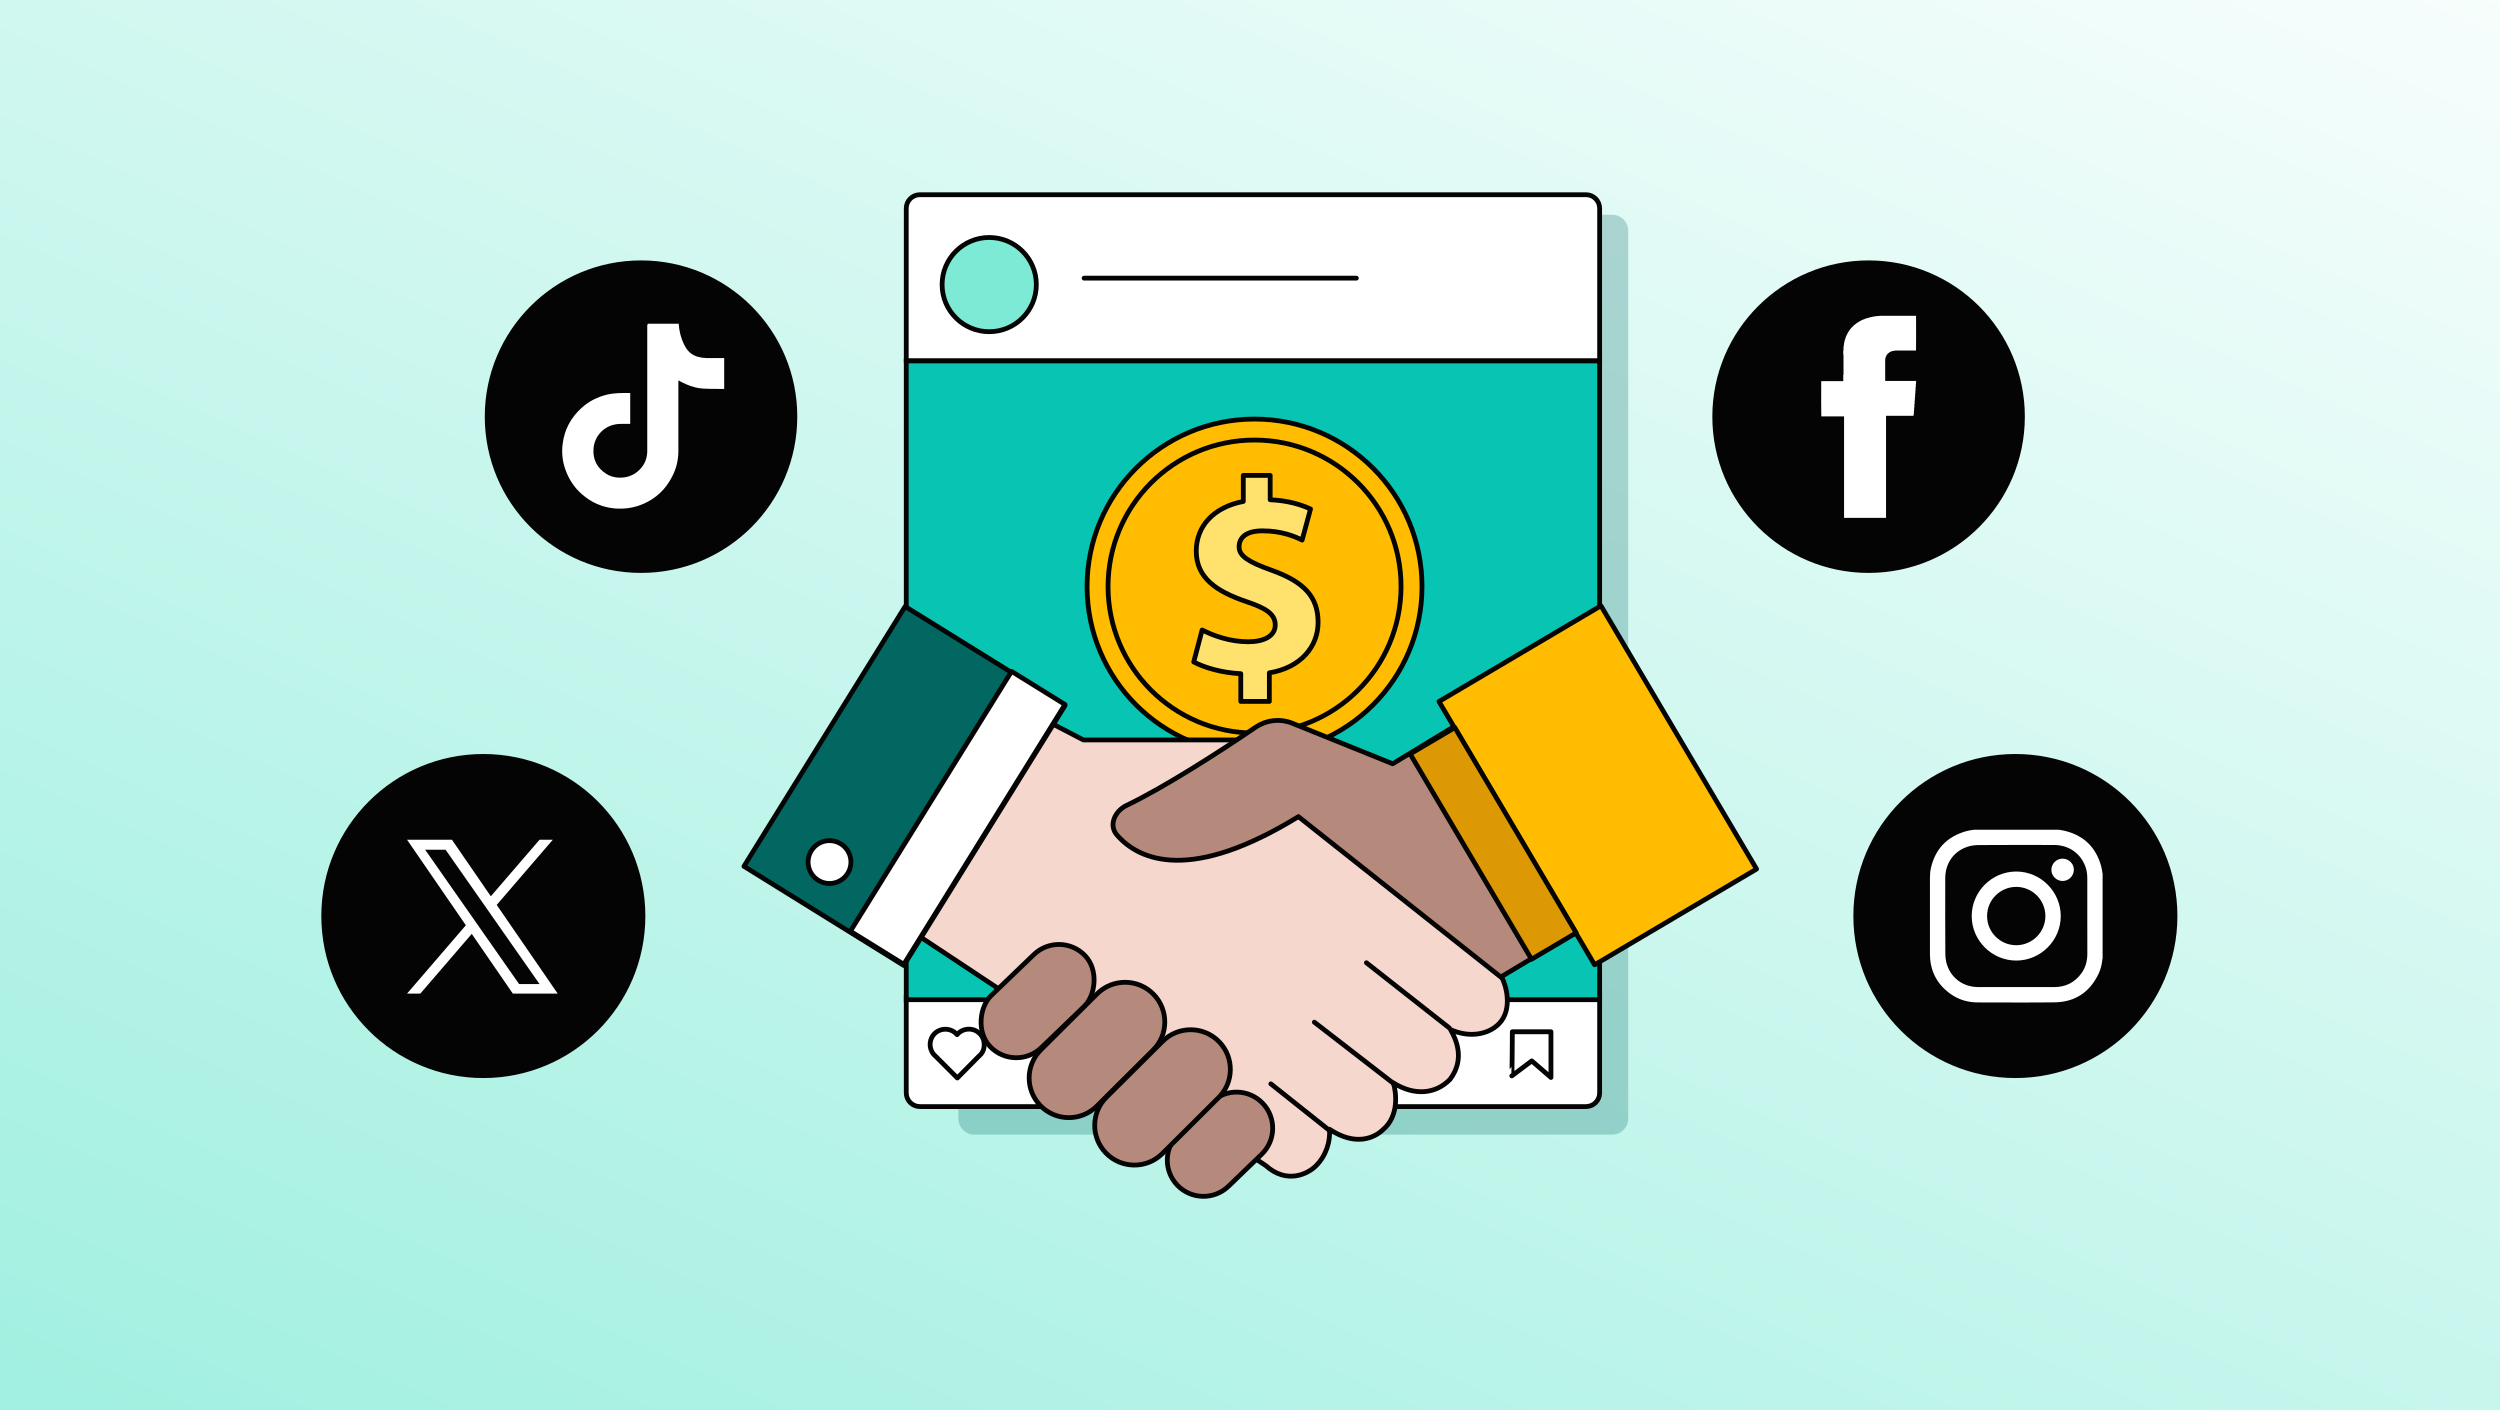
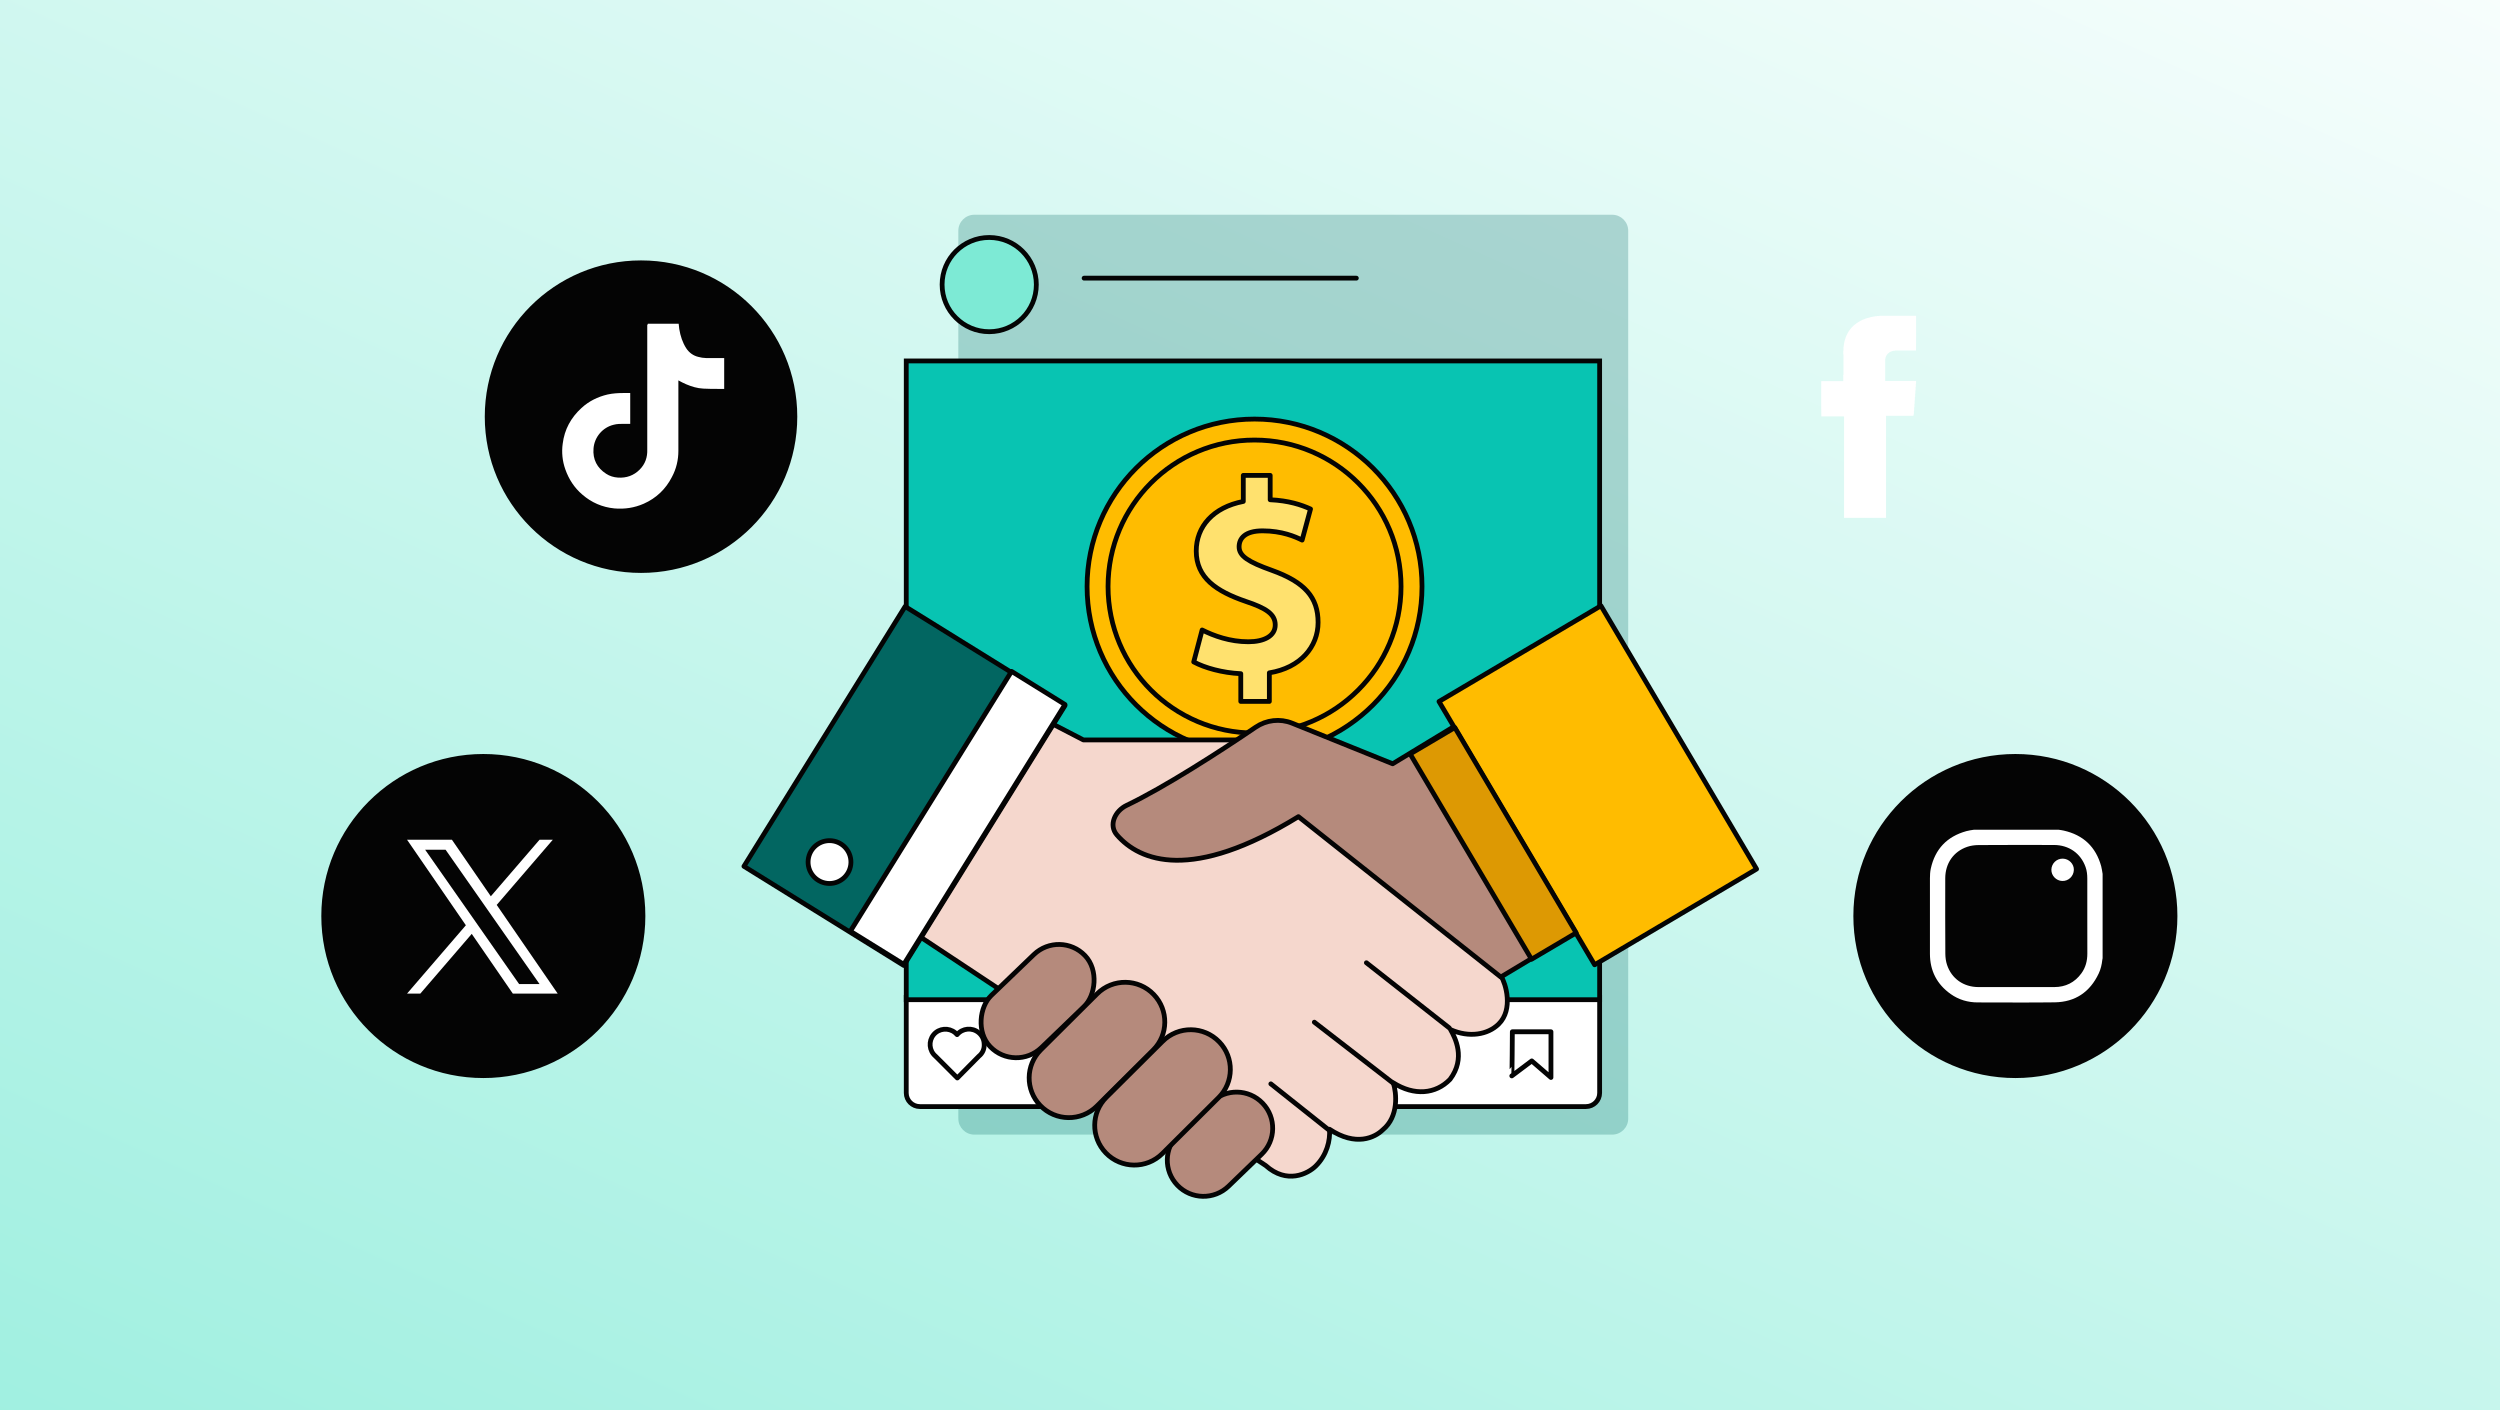
<svg xmlns="http://www.w3.org/2000/svg" width="780" height="440" viewBox="0 0 780 440" fill="none">
  <rect x="0" y="0" width="780" height="440" fill="#333333" stroke="none" />
  <rect width="780" height="440" fill="url(#paint0_linear_48601_43)" />
  <path d="M299 72C299 69.239 301.239 67 304 67L503 67C505.761 67 508 69.239 508 72V349C508 351.761 505.761 354 503 354H304C301.239 354 299 351.761 299 349V72Z" fill="#026661" fill-opacity="0.25" />
-   <path d="M282.75 65C282.75 62.653 284.653 60.75 287 60.75H494.835C497.182 60.75 499.085 62.653 499.085 65V112.597H282.75V65Z" fill="white" stroke="#040404" stroke-width="1.5" />
  <path d="M282.75 341C282.75 343.347 284.653 345.25 287 345.25H494.835C497.182 345.25 499.085 343.347 499.085 341V311.185H282.75V341Z" fill="white" stroke="#040404" stroke-width="1.5" />
  <path d="M282.75 112.615L499.085 112.615V311.908H282.75V112.615Z" fill="#08C4B2" stroke="#040404" stroke-width="1.5" />
  <path d="M305.413 329.53L298.688 336.331L291.888 329.53C289.88 327.845 289.615 324.833 291.301 322.806C292.987 320.798 295.999 320.533 298.025 322.219C298.234 322.389 298.423 322.598 298.613 322.806C300.299 320.779 303.31 320.495 305.337 322.181C306.436 323.09 307.061 324.416 307.061 325.837C307.156 327.276 306.53 328.659 305.413 329.53Z" fill="white" stroke="#040404" stroke-width="1.5" stroke-linecap="round" stroke-linejoin="round" />
  <path d="M338.242 86.787H423.178" stroke="#040404" stroke-width="1.5" stroke-miterlimit="10" stroke-linecap="round" stroke-linejoin="round" />
  <path d="M308.635 103.493C316.754 103.493 323.334 96.912 323.334 88.794C323.334 80.676 316.754 74.095 308.635 74.095C300.517 74.095 293.937 80.676 293.937 88.794C293.937 96.912 300.517 103.493 308.635 103.493Z" fill="#7DEAD5" stroke="#040404" stroke-width="1.5" stroke-miterlimit="10" stroke-linecap="round" stroke-linejoin="round" />
  <path d="M471.85 321.911H483.897V336.174L477.911 331.003L471.679 335.682C471.774 335.663 471.85 322.404 471.85 321.911Z" fill="white" stroke="#040404" stroke-width="1.5" stroke-linecap="round" stroke-linejoin="round" />
  <circle cx="391.417" cy="183" r="52.25" fill="#FFBC00" stroke="#040404" stroke-width="1.5" />
  <circle cx="391.417" cy="183" r="45.707" stroke="#040404" stroke-width="1.5" />
  <path d="M387.123 218.318V210.191C381.355 209.929 375.85 208.356 372.442 206.521L375.064 196.559C378.734 198.394 383.715 200.229 389.482 200.229C394.464 200.229 397.872 198.394 397.872 194.986C397.872 191.578 394.988 189.743 388.696 187.645C379.52 184.499 373.228 180.305 373.228 171.916C373.228 164.313 378.472 158.283 387.909 156.448V148.321H396.299V155.924C402.066 156.186 405.999 157.497 408.882 158.808L406.261 168.508C404.164 167.459 399.969 165.624 393.939 165.624C388.434 165.624 386.599 167.983 386.599 170.605C386.599 173.489 389.482 175.324 396.823 177.945C407.047 181.616 411.242 186.335 411.242 194.199C411.242 201.802 405.737 208.356 396.037 209.929V218.843H387.123V218.318Z" fill="#FFE16E" stroke="#040404" stroke-width="1.5" stroke-miterlimit="10" stroke-linecap="round" stroke-linejoin="round" />
  <path d="M628.8 335.6C656.304 335.6 678.6 313.304 678.6 285.8C678.6 258.296 656.304 236 628.8 236C601.296 236 579 258.296 579 285.8C579 313.304 601.296 335.6 628.8 335.6Z" fill="#040404" stroke="#040404" stroke-width="1.5" stroke-miterlimit="10" />
  <path d="M615.917 258.87C624.686 258.87 633.455 258.87 642.224 258.87C642.779 258.951 643.334 259.019 643.875 259.141C649.978 260.508 653.889 264.216 655.567 270.238C655.784 271.023 655.865 271.848 656.014 272.66C656.014 281.429 656.014 290.198 656.014 298.967C655.987 299.143 655.946 299.306 655.919 299.482C655.757 300.957 655.432 302.391 654.796 303.731C652.062 309.523 647.475 312.635 641.074 312.73C633.076 312.838 625.078 312.757 617.08 312.757C613.981 312.757 611.113 311.918 608.582 310.118C604.292 307.06 602.154 302.865 602.14 297.601C602.113 289.738 602.127 281.889 602.14 274.027C602.14 273.012 602.195 271.983 602.411 270.995C603.751 264.892 607.472 260.995 613.494 259.317C614.279 259.087 615.105 259.006 615.917 258.87ZM651.237 285.814C651.237 281.916 651.237 278.032 651.237 274.135C651.237 272.904 651.115 271.686 650.695 270.508C649.166 266.218 645.485 263.647 640.83 263.634C632.995 263.62 625.146 263.607 617.31 263.661C616.133 263.674 614.915 263.823 613.806 264.202C609.502 265.65 606.917 269.385 606.917 274.04C606.904 281.876 606.89 289.725 606.944 297.56C606.958 298.737 607.107 299.955 607.486 301.065C608.92 305.355 612.642 307.953 617.256 307.967C625.146 307.994 633.035 307.98 640.925 307.967C644.457 307.967 647.312 306.546 649.396 303.677C650.722 301.85 651.25 299.779 651.25 297.546C651.223 293.635 651.237 289.725 651.237 285.814Z" fill="white" />
-   <path d="M642.955 285.8C642.968 293.419 636.689 299.698 629.057 299.698C621.424 299.685 615.159 293.405 615.172 285.787C615.199 278.168 621.411 271.943 629.043 271.916C636.662 271.902 642.941 278.168 642.955 285.8ZM638.164 285.8C638.151 280.78 634.077 276.706 629.057 276.706C624.036 276.72 619.963 280.793 619.963 285.814C619.976 290.834 624.05 294.908 629.07 294.908C634.091 294.894 638.164 290.821 638.164 285.8Z" fill="white" />
  <path d="M643.618 267.896C645.54 267.951 647.109 269.561 647.042 271.428C646.974 273.404 645.364 274.933 643.402 274.866C641.521 274.798 639.978 273.174 640.032 271.32C640.086 269.371 641.696 267.842 643.618 267.896Z" fill="white" />
  <path d="M150.8 335.6C123.296 335.6 101 313.304 101 285.8C101 258.296 123.296 236 150.8 236C178.304 236 200.6 258.296 200.6 285.8C200.6 313.304 178.304 335.6 150.8 335.6Z" fill="#040404" stroke="#040404" stroke-width="1.5" stroke-miterlimit="10" />
  <path d="M154.98 282.326L172.475 262H168.332L153.136 279.642L141.001 262H127L145.35 288.684L127 310H131.144L147.182 291.369L160 310H174L154.968 282.326H154.98ZM149.3 288.923L147.444 286.262L132.646 265.117H139.021L150.961 282.178L152.817 284.84L168.332 307.02H161.957L149.3 288.923Z" fill="white" />
-   <path d="M583 178C609.51 178 631 156.51 631 130C631 103.49 609.51 82 583 82C556.491 82 535 103.49 535 130C535 156.51 556.491 178 583 178Z" fill="#040404" stroke="#040404" stroke-width="1.5" stroke-miterlimit="10" />
  <path d="M586.234 98.61C586.293 98.581 586.337 98.551 586.381 98.537C586.439 98.522 586.513 98.537 586.571 98.537C590.259 98.537 593.947 98.537 597.634 98.537C597.678 98.537 597.737 98.537 597.781 98.537C597.795 98.551 597.81 98.551 597.81 98.566C597.81 98.581 597.81 98.595 597.81 98.595C597.839 101.449 597.825 108.839 597.795 109.366C597.693 109.366 597.576 109.366 597.459 109.366C595.556 109.366 593.639 109.366 591.737 109.366C591.547 109.366 591.342 109.293 591.166 109.439C591.137 109.454 591.093 109.439 591.049 109.439C590.932 109.439 590.83 109.454 590.712 109.454C590.639 109.556 590.537 109.498 590.434 109.512C590.361 109.629 590.186 109.541 590.112 109.659C589.995 109.644 589.922 109.776 589.805 109.746C589.776 109.746 589.747 109.805 589.688 109.82C589.586 109.849 589.542 109.966 589.425 109.995C589.366 110.01 589.308 110.083 589.264 110.156C589.22 110.215 589.132 110.2 589.073 110.259C588.971 110.39 588.81 110.478 588.752 110.654C588.605 110.756 588.591 110.946 588.488 111.078C588.459 111.107 588.459 111.166 588.43 111.21C588.4 111.239 588.4 111.298 588.371 111.341C588.356 111.356 588.327 111.385 588.327 111.4C588.371 111.561 588.21 111.693 588.254 111.868C588.195 111.971 588.166 112.088 588.181 112.22C588.195 112.337 588.181 112.454 588.181 112.556C588.181 114.546 588.181 116.551 588.181 118.541C588.181 118.644 588.181 118.732 588.181 118.849C591.4 118.849 594.591 118.849 597.766 118.849C597.795 118.878 597.795 118.878 597.81 118.893C597.81 118.907 597.81 118.922 597.81 118.937C597.81 119.171 597.81 119.39 597.81 119.624C597.81 119.712 597.708 119.756 597.737 119.859C597.752 119.946 597.737 120.034 597.737 120.122C597.737 120.195 597.737 120.268 597.737 120.356C597.737 120.444 597.737 120.532 597.737 120.62C597.737 120.678 597.737 120.737 597.678 120.795C597.649 120.824 597.664 120.883 597.664 120.941C597.664 121.176 597.664 121.395 597.664 121.629C597.664 121.717 597.693 121.805 597.605 121.878C597.576 121.893 597.591 121.966 597.591 122.024C597.591 122.215 597.591 122.405 597.591 122.595C597.591 122.683 597.634 122.8 597.532 122.873C597.503 122.902 597.517 122.961 597.517 123.02C597.517 123.21 597.517 123.4 597.517 123.59C597.517 123.707 597.561 123.839 597.444 123.941C597.43 123.956 597.444 123.985 597.444 124.015C597.444 124.029 597.444 124.044 597.444 124.059C597.444 124.146 597.444 124.234 597.444 124.322C597.444 124.41 597.444 124.498 597.444 124.585C597.444 124.659 597.43 124.746 597.444 124.805C597.473 124.907 597.371 124.951 597.371 125.039C597.356 125.215 597.371 125.39 597.371 125.566C597.371 125.654 597.371 125.741 597.371 125.829C597.371 125.917 597.371 126.005 597.298 126.063C597.283 126.078 597.298 126.137 597.298 126.18C597.298 126.429 597.283 126.693 597.298 126.941C597.298 127.073 597.181 127.146 597.21 127.293C597.239 127.41 597.21 127.541 597.21 127.673C597.21 127.805 597.21 127.922 597.21 128.054C597.21 128.156 597.108 128.244 597.137 128.361C597.152 128.478 597.137 128.58 597.137 128.698C597.137 128.815 597.137 128.932 597.137 129.034C597.137 129.137 597.034 129.195 597.064 129.312C597.093 129.415 597.064 129.517 597.064 129.62C596.991 129.663 596.932 129.722 596.859 129.737C596.786 129.751 596.713 129.737 596.639 129.737C594.034 129.737 591.43 129.737 588.839 129.737C588.708 129.737 588.591 129.737 588.473 129.737C588.459 129.751 588.444 129.766 588.444 129.78C588.444 129.795 588.444 129.81 588.444 129.824C588.444 129.883 588.444 129.956 588.444 130.015C588.444 140.478 588.444 150.927 588.444 161.39C588.444 161.42 588.444 161.434 588.444 161.463C588.444 161.478 588.444 161.493 588.444 161.507C588.444 161.522 588.444 161.537 588.444 161.551C588.444 161.566 588.43 161.566 588.415 161.58C584.069 161.58 579.708 161.58 575.376 161.58C575.361 161.566 575.347 161.551 575.347 161.551C575.347 161.522 575.347 161.507 575.347 161.478C575.347 150.971 575.347 140.463 575.347 129.956C575.303 129.898 575.23 129.912 575.171 129.912C572.991 129.912 570.795 129.912 568.615 129.912C568.483 129.912 568.366 129.912 568.249 129.912C568.205 129.473 568.191 123.122 568.22 118.966C568.234 118.951 568.234 118.951 568.249 118.937C568.264 118.937 568.278 118.922 568.278 118.922C570.532 118.922 572.8 118.922 575.054 118.922C575.069 118.922 575.069 118.907 575.083 118.907C575.127 118.863 575.098 118.82 575.098 118.761C575.098 118.322 575.083 117.883 575.098 117.429C575.098 117.254 575.025 117.063 575.171 116.888C575.2 116.859 575.171 116.785 575.171 116.741C575.171 114.766 575.171 112.776 575.171 110.8C575.171 110.712 575.2 110.624 575.112 110.551C575.083 110.537 575.098 110.463 575.098 110.405C575.098 110.112 575.098 109.82 575.098 109.527C575.098 109.424 575.156 109.366 575.171 109.293C575.186 109.205 575.171 109.117 575.171 109.029C575.171 108.868 575.171 108.707 575.171 108.532C575.171 108.473 575.186 108.4 575.171 108.341C575.127 108.195 575.288 108.107 575.259 107.961C575.23 107.844 575.259 107.712 575.259 107.58C575.405 107.463 575.288 107.288 575.332 107.156C575.361 107.068 575.434 106.995 575.405 106.878C575.391 106.79 575.42 106.717 575.478 106.644C575.42 106.483 575.581 106.351 575.566 106.176C575.552 106.088 575.683 106.015 575.639 105.898C575.756 105.824 575.669 105.649 575.786 105.576C575.727 105.444 575.888 105.356 575.873 105.224C575.859 105.18 575.917 105.122 575.947 105.063C575.991 104.99 576.02 104.917 576.034 104.829C576.034 104.771 576.078 104.698 576.122 104.639C576.181 104.566 576.166 104.463 576.254 104.419C576.225 104.317 576.371 104.288 576.342 104.185C576.415 104.141 576.4 104.054 576.444 103.995C576.488 103.937 576.547 103.849 576.561 103.776C576.576 103.659 576.752 103.629 576.722 103.498C576.81 103.439 576.795 103.322 576.883 103.263C576.971 103.205 576.956 103.088 577.044 103.029C577.132 102.971 577.161 102.883 577.205 102.795C577.249 102.707 577.352 102.649 577.41 102.576C577.483 102.488 577.527 102.356 577.63 102.283C577.732 102.21 577.805 102.107 577.893 102.019C577.966 101.946 578.054 101.859 578.127 101.785C578.215 101.698 578.317 101.61 578.391 101.522C578.478 101.405 578.61 101.361 578.713 101.288C578.815 101.2 578.873 101.083 579.034 101.039C579.093 101.024 579.152 100.951 579.195 100.878C579.239 100.805 579.327 100.834 579.386 100.776C579.459 100.702 579.561 100.659 579.649 100.585C579.722 100.527 579.81 100.483 579.898 100.454C580.015 100.424 580.03 100.278 580.176 100.278C580.249 100.278 580.308 100.19 580.381 100.146C580.469 100.102 580.571 100.088 580.63 100.029C580.703 99.971 580.805 99.985 580.849 99.898C580.952 99.927 580.981 99.781 581.083 99.81C581.142 99.678 581.317 99.795 581.376 99.678C581.478 99.663 581.552 99.546 581.683 99.59C581.727 99.502 581.844 99.532 581.903 99.459C581.961 99.385 582.064 99.473 582.137 99.385C582.181 99.312 582.313 99.415 582.371 99.297C582.517 99.312 582.634 99.166 582.795 99.21C582.883 99.166 582.986 99.137 583.103 99.107C583.117 99.107 583.132 99.063 583.161 99.063C583.234 99.063 583.337 99.093 583.381 99.049C583.454 99.005 583.512 98.961 583.586 98.976C583.688 99.005 583.732 98.902 583.82 98.902C583.908 98.902 583.995 98.902 584.083 98.888C584.156 98.785 584.273 98.815 584.361 98.829C584.478 98.844 584.522 98.712 584.639 98.741C584.727 98.756 584.815 98.741 584.903 98.741C585.078 98.595 585.283 98.698 585.473 98.668C585.561 98.654 585.634 98.581 585.752 98.595C585.854 98.61 585.956 98.595 586.059 98.595C586.059 98.61 586.161 98.61 586.234 98.61Z" fill="white" />
  <path d="M200 178C173.491 178 152 156.51 152 130C152 103.49 173.491 82 200 82C226.51 82 248 103.49 248 130C248 156.51 226.51 178 200 178Z" fill="#040404" stroke="#040404" stroke-width="1.5" stroke-miterlimit="10" />
  <path d="M202.126 101C205.333 101 208.539 101 211.746 101C211.837 101.55 211.837 102.099 211.929 102.649C212.296 104.848 212.937 106.863 214.128 108.696C215.044 110.07 216.327 110.986 217.884 111.352C219.441 111.811 220.999 111.719 222.556 111.719C223.656 111.719 224.847 111.719 225.946 111.719C225.946 114.925 225.946 118.132 225.946 121.339C225.305 121.339 224.755 121.339 224.114 121.339C222.556 121.339 220.999 121.338 219.441 121.247C217.518 121.155 215.777 120.606 214.036 119.873C213.212 119.506 212.479 119.14 211.654 118.682C211.654 118.773 211.654 118.957 211.654 119.048C211.654 126.286 211.654 133.523 211.654 140.669C211.654 143.509 211.013 146.258 209.639 148.823C207.715 152.579 204.783 155.419 200.844 157.16C197.912 158.443 194.889 158.901 191.682 158.626C187.926 158.259 184.536 156.793 181.696 154.32C179.223 152.213 177.482 149.556 176.382 146.441C175.466 143.876 175.191 141.127 175.558 138.47C176.108 133.981 178.123 130.317 181.421 127.293C183.712 125.186 186.46 123.812 189.575 123.079C191.224 122.713 192.965 122.621 194.614 122.621C195.255 122.621 195.896 122.621 196.629 122.621C196.629 125.828 196.629 129.034 196.629 132.241C195.988 132.241 195.255 132.241 194.614 132.241C193.606 132.241 192.507 132.241 191.499 132.516C188.018 133.34 185.452 136.363 185.177 139.936C184.903 143.326 186.277 145.983 189.117 147.815C190.216 148.548 191.499 148.915 192.782 149.006C195.438 149.189 197.729 148.365 199.561 146.533C201.302 144.792 202.035 142.685 201.943 140.211C201.943 138.47 201.943 136.821 201.943 135.081C201.943 133.432 201.943 131.691 201.943 130.042C201.943 128.393 201.943 126.652 201.943 125.003C201.943 123.354 201.943 121.613 201.943 119.964C201.943 118.315 201.943 116.575 201.943 114.925C201.943 113.276 201.943 111.536 201.943 109.887C201.943 108.238 201.943 106.497 201.943 104.848C201.943 103.657 201.943 102.466 201.943 101.275C202.126 101.366 202.126 101.183 202.126 101Z" fill="white" />
  <path d="M468.364 304.634L405.433 253.612L385.586 230.866L338.036 230.866L325.617 224.439L285.367 291.15L394.898 363.648C401.494 369.592 408.051 366.235 410.505 363.814C413.954 360.409 415.099 355.82 414.789 352.32C423.032 357.832 428.982 354.918 431.436 352.497C436.475 348.354 435.72 341.003 434.713 337.845C441.249 341.982 447.94 341.385 452.414 336.753C457.418 330.122 453.94 323.713 452.579 321.251C458.379 323.83 464.18 322.84 467.558 319.534C472.286 314.905 469.729 306.746 468.364 304.634Z" fill="#F5D7CD" stroke="#040404" stroke-width="1.5" stroke-linecap="round" stroke-linejoin="round" />
  <path d="M434.51 238.298L470.225 216.618L506.058 282.127L468.244 304.835L405.112 254.793C371.806 275.253 355.615 268.73 348.475 260.504C345.82 257.444 347.843 253.03 351.496 251.279C363.35 245.598 380.494 234.558 391.731 226.904C395.095 224.613 399.377 224.114 403.151 225.637L434.51 238.298Z" fill="#B58A7C" stroke="#040404" stroke-width="1.5" stroke-linecap="round" stroke-linejoin="round" />
  <rect x="282.398" y="189.22" width="58.688" height="95.401" transform="rotate(31.814 282.398 189.22)" fill="#026661" stroke="#040404" stroke-width="1.5" stroke-linecap="round" stroke-linejoin="round" />
  <circle cx="258.806" cy="268.963" r="6.684" transform="rotate(0.609 258.806 268.963)" fill="white" stroke="#040404" stroke-width="1.5" stroke-linecap="round" stroke-linejoin="round" />
  <rect x="315.606" y="209.467" width="19.612" height="95.401" transform="rotate(31.814 315.606 209.467)" fill="white" stroke="#040404" stroke-width="1.5" stroke-linecap="round" stroke-linejoin="round" />
  <rect width="58.688" height="95.401" transform="matrix(-0.861 0.509 0.509 0.861 499.495 189)" fill="#FFBC00" stroke="#040404" stroke-width="1.5" stroke-linecap="round" stroke-linejoin="round" />
  <rect width="16.185" height="74.391" transform="matrix(-0.861 0.509 0.509 0.861 453.909 227)" fill="#DD9903" stroke="#040404" stroke-width="1.5" stroke-linecap="round" stroke-linejoin="round" />
  <rect x="330.699" y="290.004" width="22.558" height="41.015" rx="11.279" transform="rotate(46.145 330.699 290.004)" fill="#B58A7C" stroke="#040404" stroke-width="1.5" stroke-linecap="round" stroke-linejoin="round" />
  <path d="M377.966 343.9C382.456 339.567 389.61 339.701 393.933 344.201C398.242 348.685 398.108 355.811 393.633 360.13L383.309 370.097C378.82 374.431 371.665 374.296 367.342 369.797C363.033 365.312 363.167 358.186 367.642 353.867L377.966 343.9Z" fill="#B58A7C" stroke="#040404" stroke-width="1.5" stroke-linecap="round" stroke-linejoin="round" />
  <path d="M342.296 310.081C347.205 305.197 355.164 305.287 359.962 310.28C364.642 315.152 364.555 322.875 359.766 327.64L342.218 345.1C337.309 349.984 329.35 349.895 324.552 344.901C319.872 340.03 319.959 332.306 324.748 327.542L342.296 310.081Z" fill="#B58A7C" stroke="#040404" stroke-width="1.5" stroke-linecap="round" stroke-linejoin="round" />
  <path d="M362.746 324.882C367.655 319.998 375.614 320.087 380.412 325.08C385.092 329.952 385.005 337.675 380.217 342.44L362.668 359.9C357.76 364.785 349.8 364.695 345.002 359.702C340.322 354.83 340.409 347.107 345.198 342.342L362.746 324.882Z" fill="#B58A7C" stroke="#040404" stroke-width="1.5" stroke-linecap="round" stroke-linejoin="round" />
  <path d="M426.316 300.378L452.17 320.707" stroke="#040404" stroke-width="1.5" stroke-linecap="round" stroke-linejoin="round" />
  <path d="M410.076 318.923L434.607 337.901" stroke="#040404" stroke-width="1.5" stroke-linecap="round" stroke-linejoin="round" />
  <path d="M396.502 338.164L414.399 352.392" stroke="#040404" stroke-width="1.5" stroke-linecap="round" stroke-linejoin="round" />
  <defs>
    <linearGradient id="paint0_linear_48601_43" x1="538.438" y1="-184.531" x2="92" y2="806.5" gradientUnits="userSpaceOnUse">
      <stop stop-color="white" />
      <stop offset="1" stop-color="#7DEAD5" />
    </linearGradient>
  </defs>
</svg>